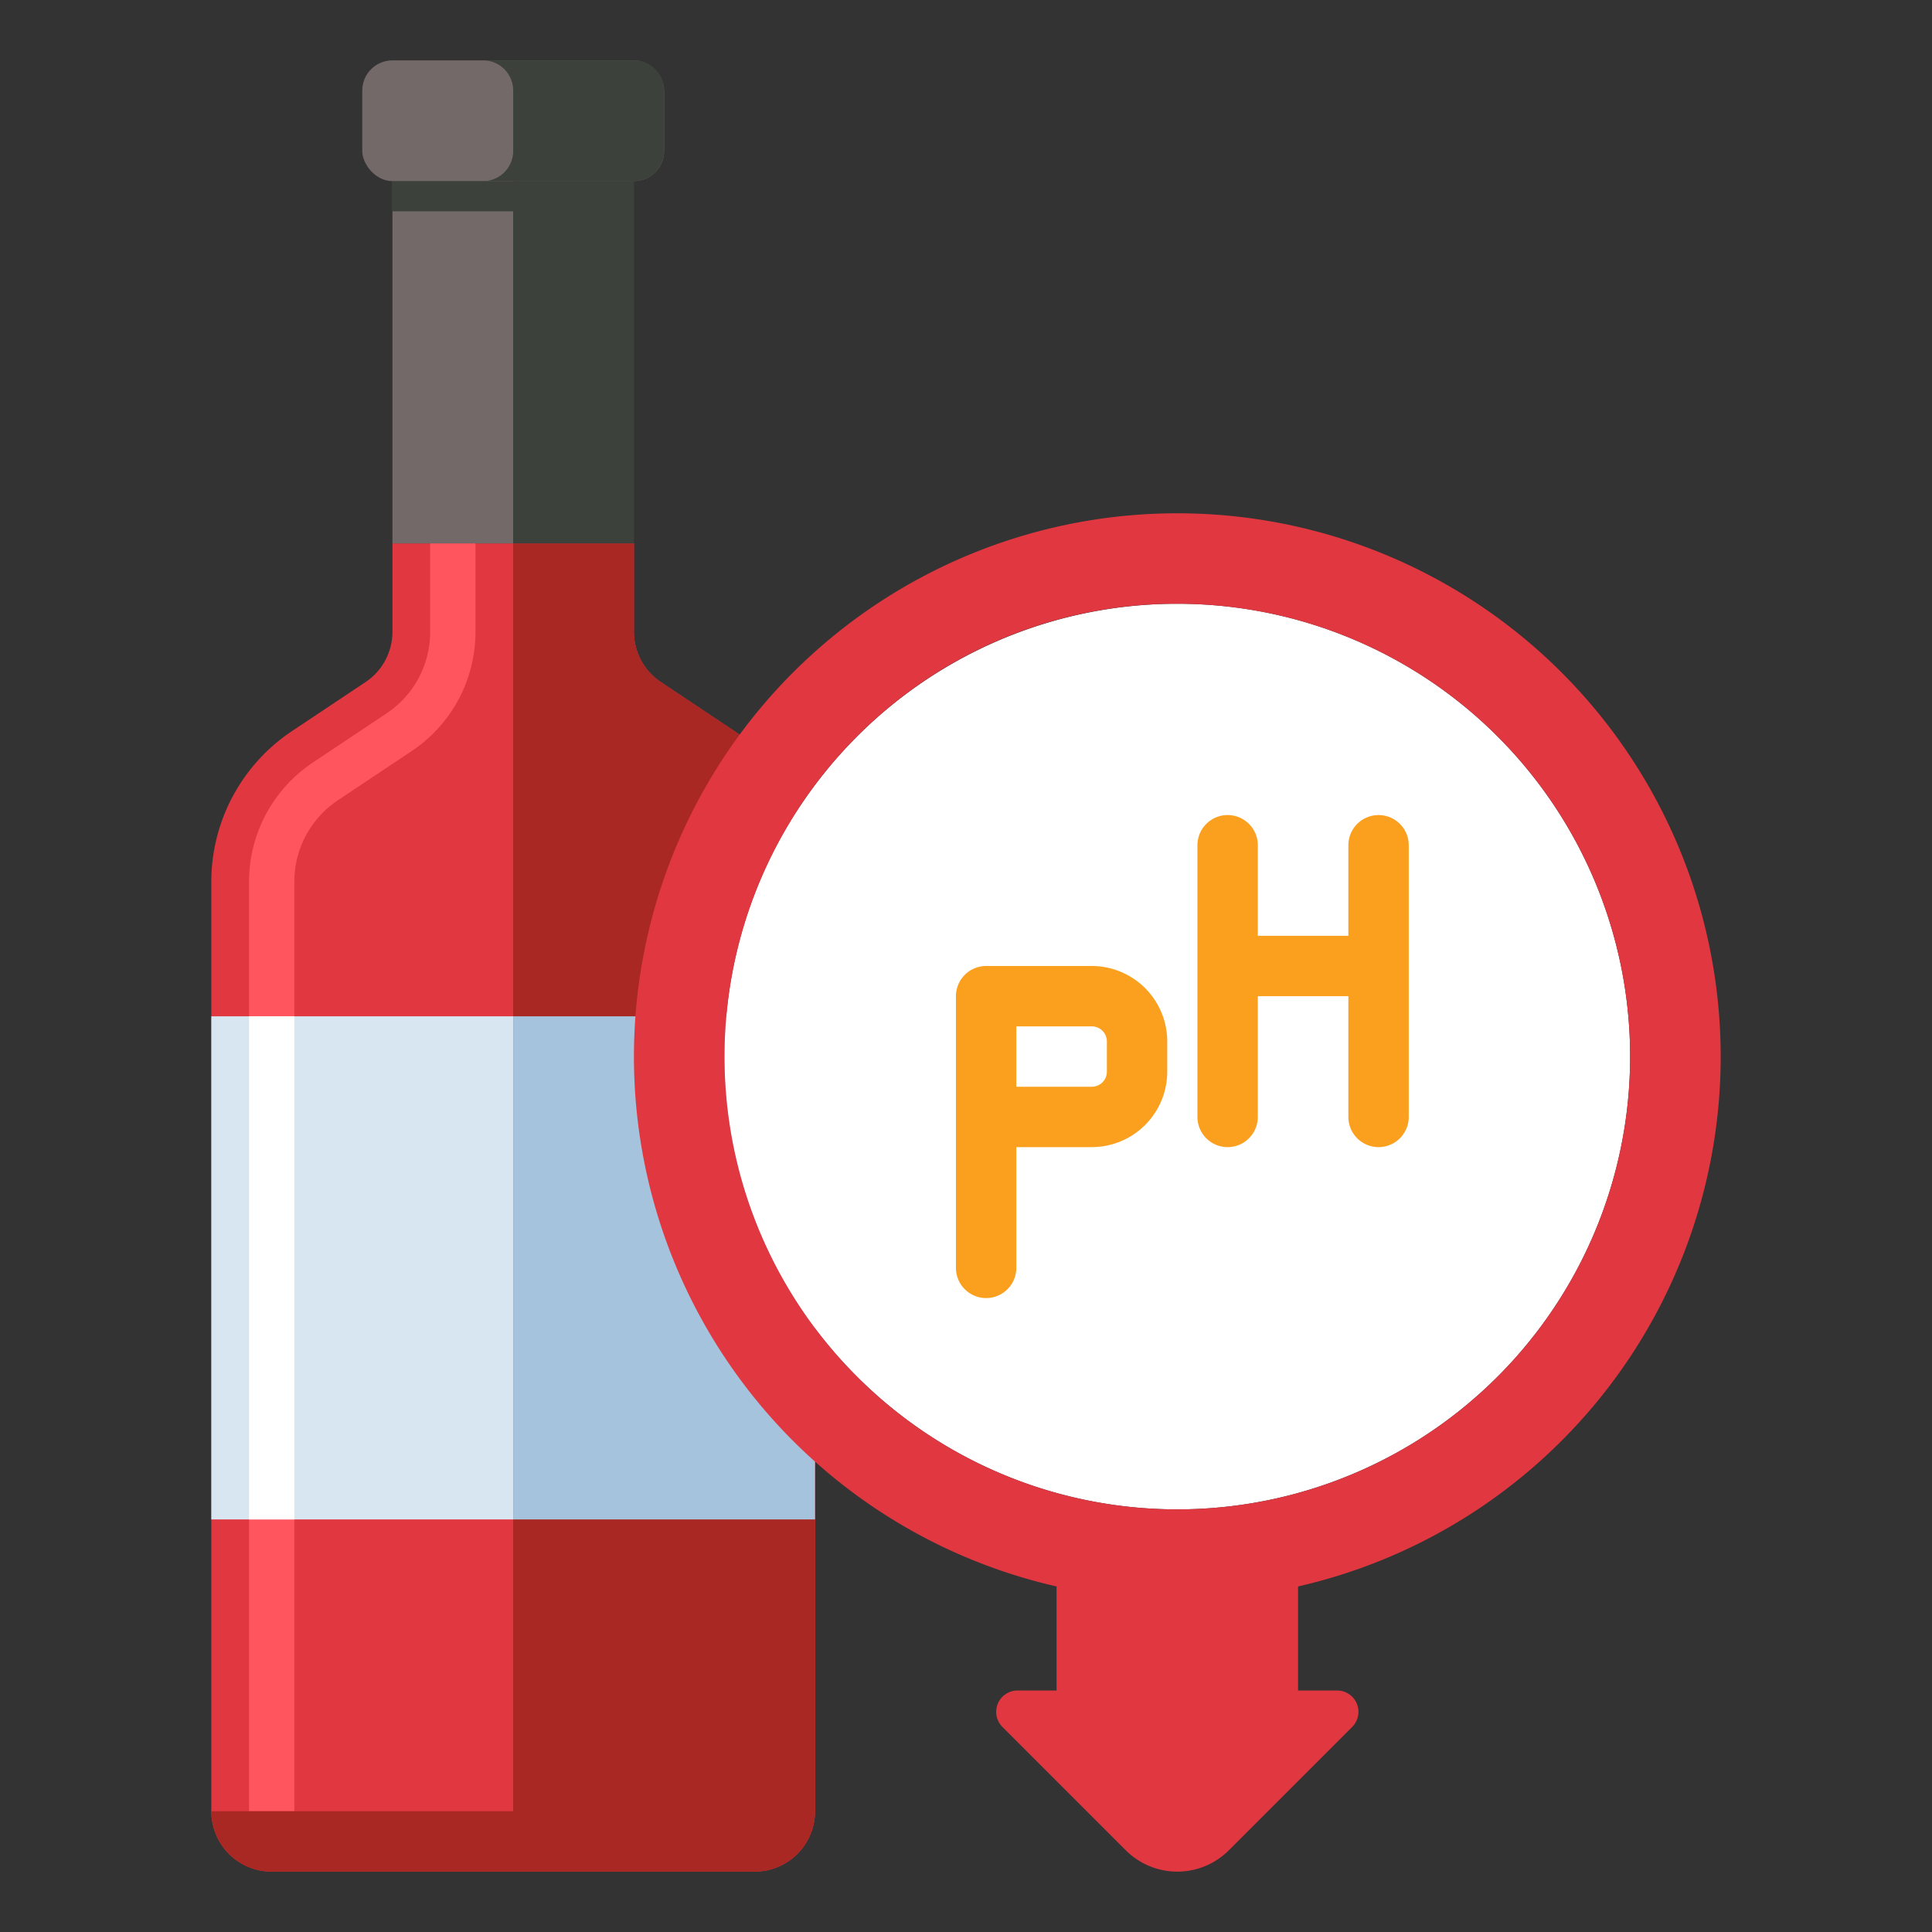
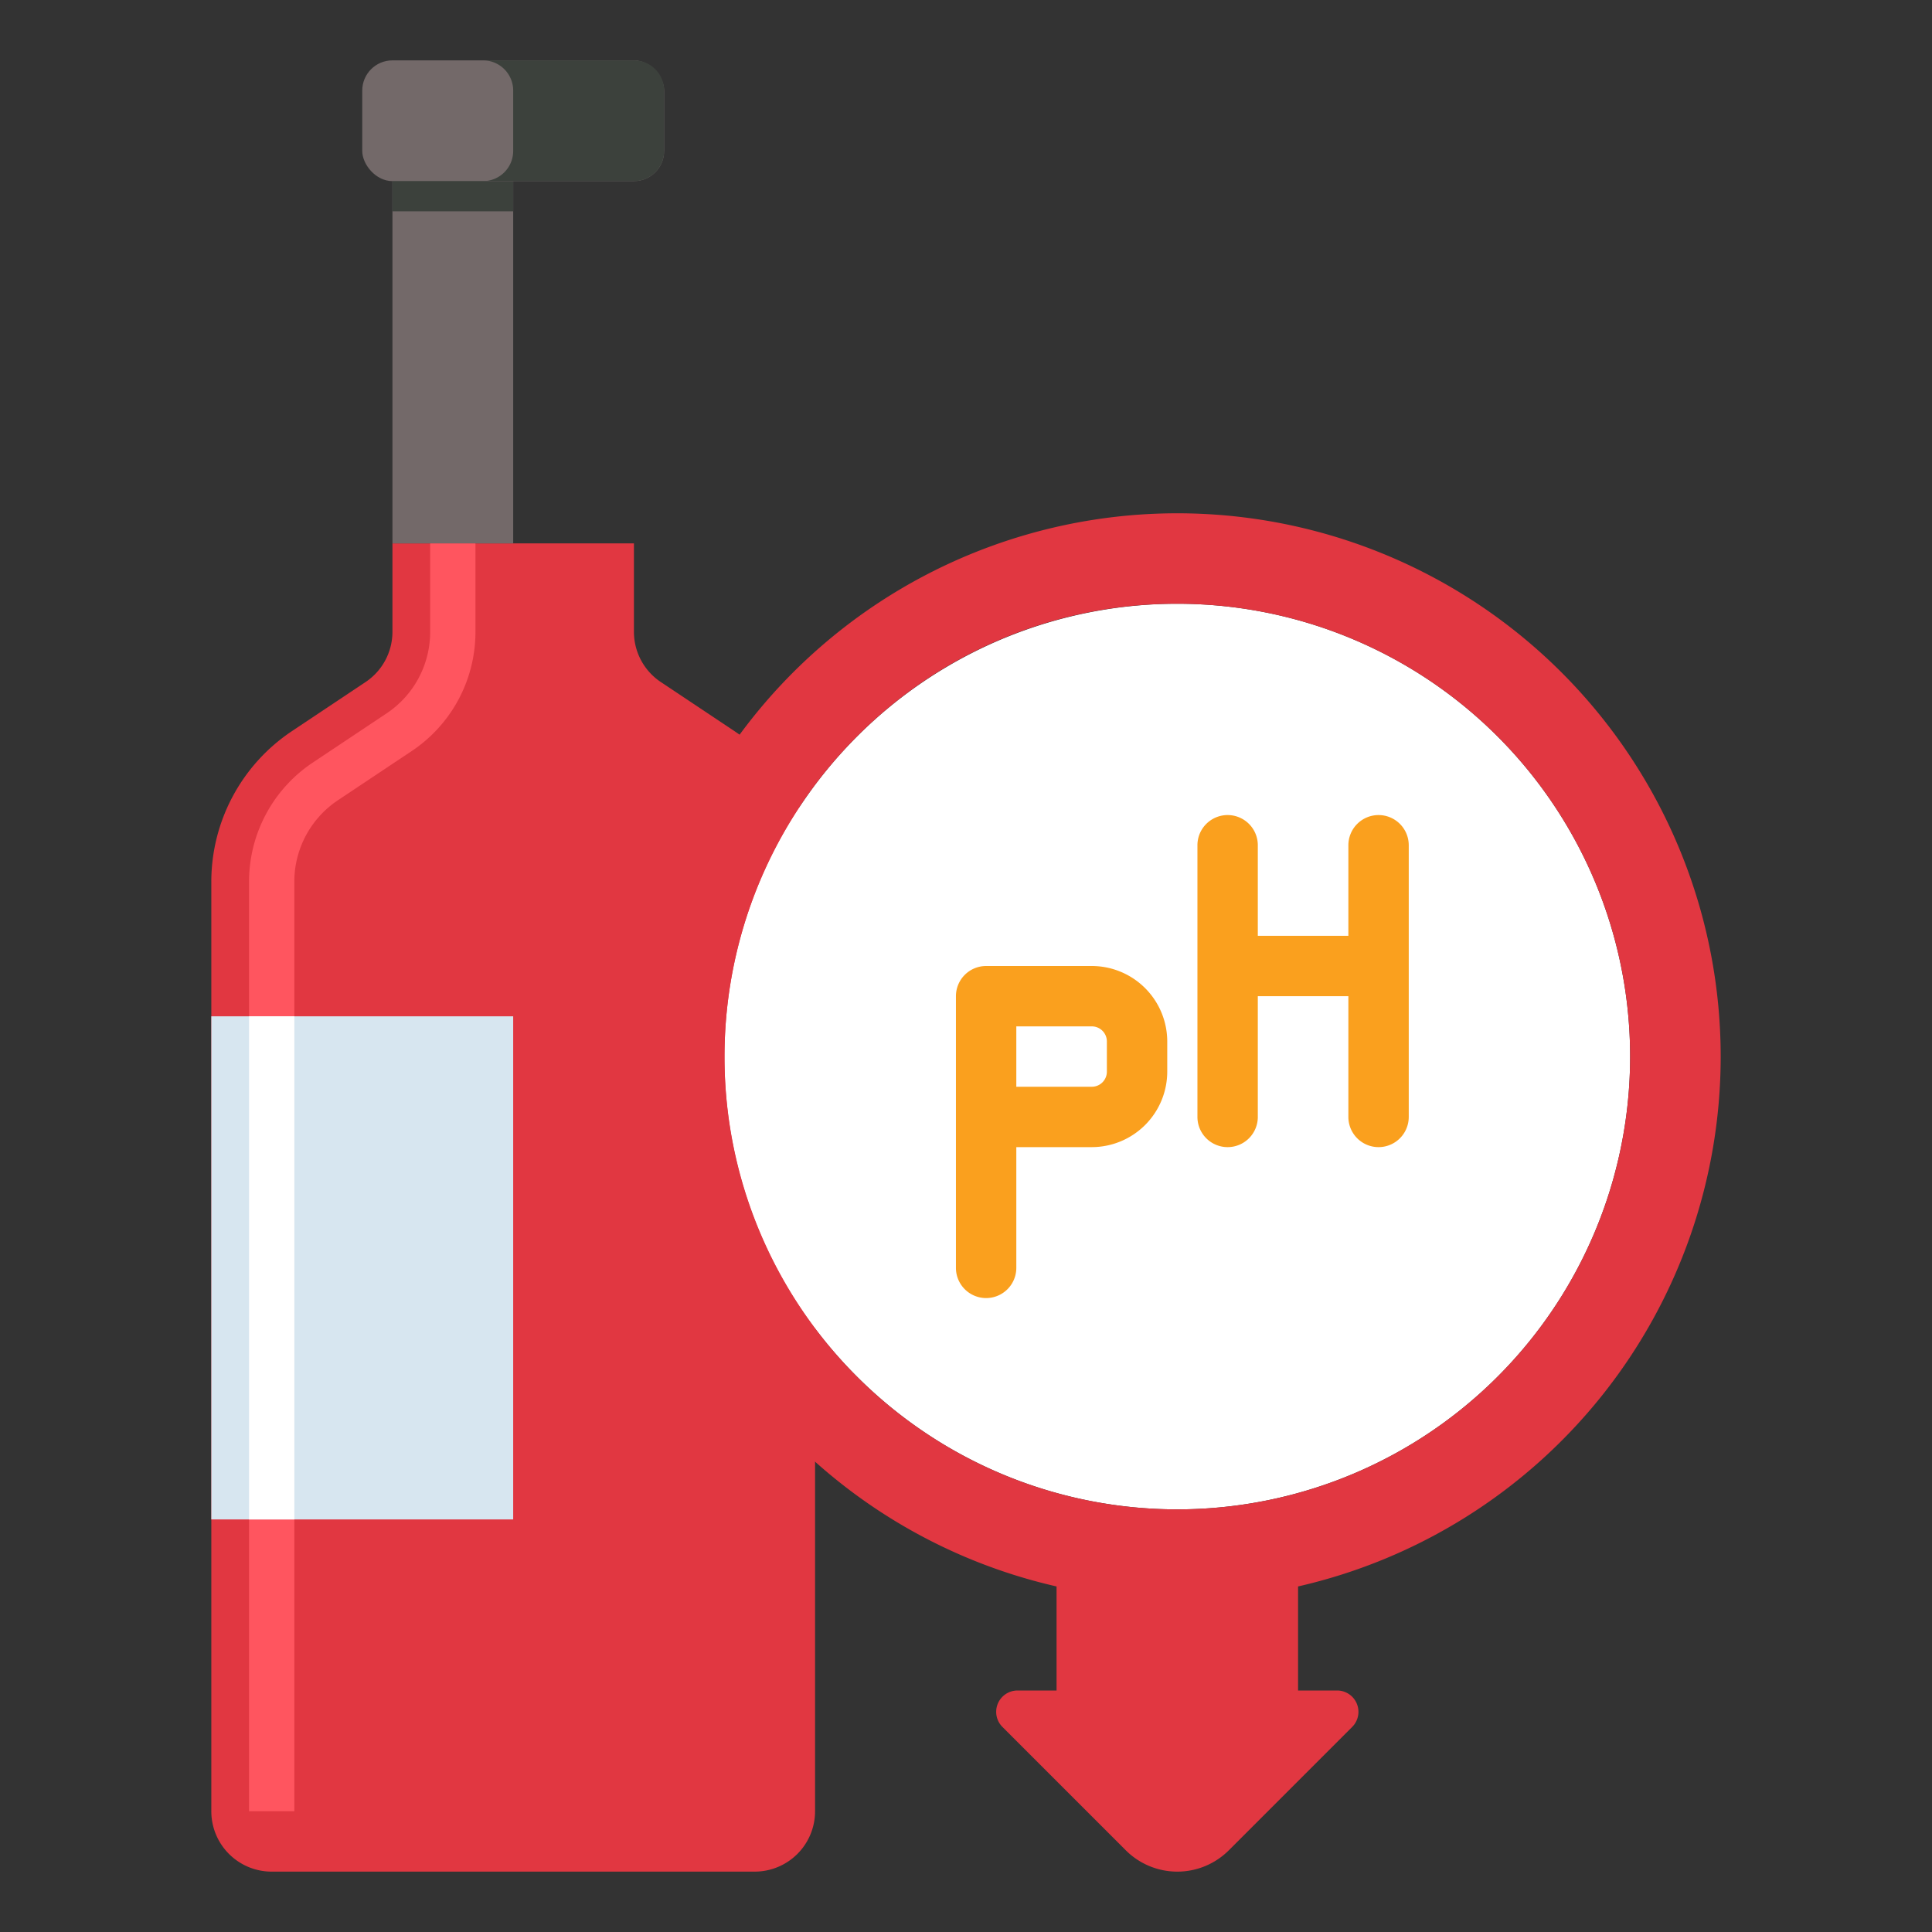
<svg xmlns="http://www.w3.org/2000/svg" viewBox="0 0 512 512">
  <rect x="0" y="0" width="512" height="512" fill="#333333" stroke="none" />
  <title>80 Winery Icons - Expanded</title>
  <path d="M194.626,193.75l-19.5-13A16,16,0,0,1,168,167.437V144H104v23.437a16,16,0,0,1-7.125,13.313l-19.5,13A48,48,0,0,0,56,233.689V480a16,16,0,0,0,16,16H200a16,16,0,0,0,16-16V233.689A48,48,0,0,0,194.626,193.75Z" fill="#e13741" />
  <path d="M78,480H66V233.689a37.926,37.926,0,0,1,16.921-31.618l19.5-13A25.947,25.947,0,0,0,114,167.437V144h12v23.437a37.926,37.926,0,0,1-16.921,31.618l-19.5,13A25.947,25.947,0,0,0,78,233.689Z" fill="#ff555f" />
  <rect x="96" y="16" width="80" height="32" rx="8" ry="8" fill="#736969" />
  <path d="M168,16H128a8,8,0,0,1,8,8V40a8,8,0,0,1-8,8h40a8,8,0,0,0,8-8V24A8,8,0,0,0,168,16Z" fill="#3c413c" />
-   <path d="M194.626,193.75l-19.5-13A16,16,0,0,1,168,167.437V144H136V480H56a16,16,0,0,0,16,16H200a16,16,0,0,0,16-16V233.689A48,48,0,0,0,194.626,193.75Z" fill="#aa2823" />
  <rect x="104" y="48" width="32" height="96" fill="#736969" />
-   <rect x="136" y="48" width="32" height="96" fill="#3c413c" />
  <rect x="104" y="48" width="32" height="8" fill="#3c413c" />
  <rect x="56" y="269.333" width="80" height="133.333" fill="#d7e6f0" />
-   <rect x="136" y="269.333" width="80" height="133.333" fill="#a5c3dc" />
  <rect x="66" y="269.333" width="12" height="133.333" fill="#fff" />
  <path d="M227.147,364.853A120,120,0,1,0,192,280,119.215,119.215,0,0,0,227.147,364.853Z" fill="#fff" />
  <path d="M456,280A144,144,0,1,0,280,420.426V448H269.657a5.657,5.657,0,0,0-4,9.657l32.686,32.686a19.314,19.314,0,0,0,27.314,0l32.686-32.686a5.657,5.657,0,0,0-4-9.657H344V420.426A144.051,144.051,0,0,0,456,280ZM312,160a120,120,0,1,1-84.853,35.147A119.215,119.215,0,0,1,312,160Z" fill="#e13741" />
  <path d="M289.333,256h-28a8,8,0,0,0-8,8v72a8,8,0,1,0,16,0V304h20a20.023,20.023,0,0,0,20-20v-8A20.023,20.023,0,0,0,289.333,256Zm4,28a4,4,0,0,1-4,4h-20V272h20a4,4,0,0,1,4,4Z" fill="#faa01e" />
  <path d="M365.333,216a8,8,0,0,0-8,8v24h-24V224a8,8,0,0,0-16,0v72a8,8,0,0,0,16,0V264h24v32a8,8,0,0,0,16,0V224A8,8,0,0,0,365.333,216Z" fill="#faa01e" />
</svg>